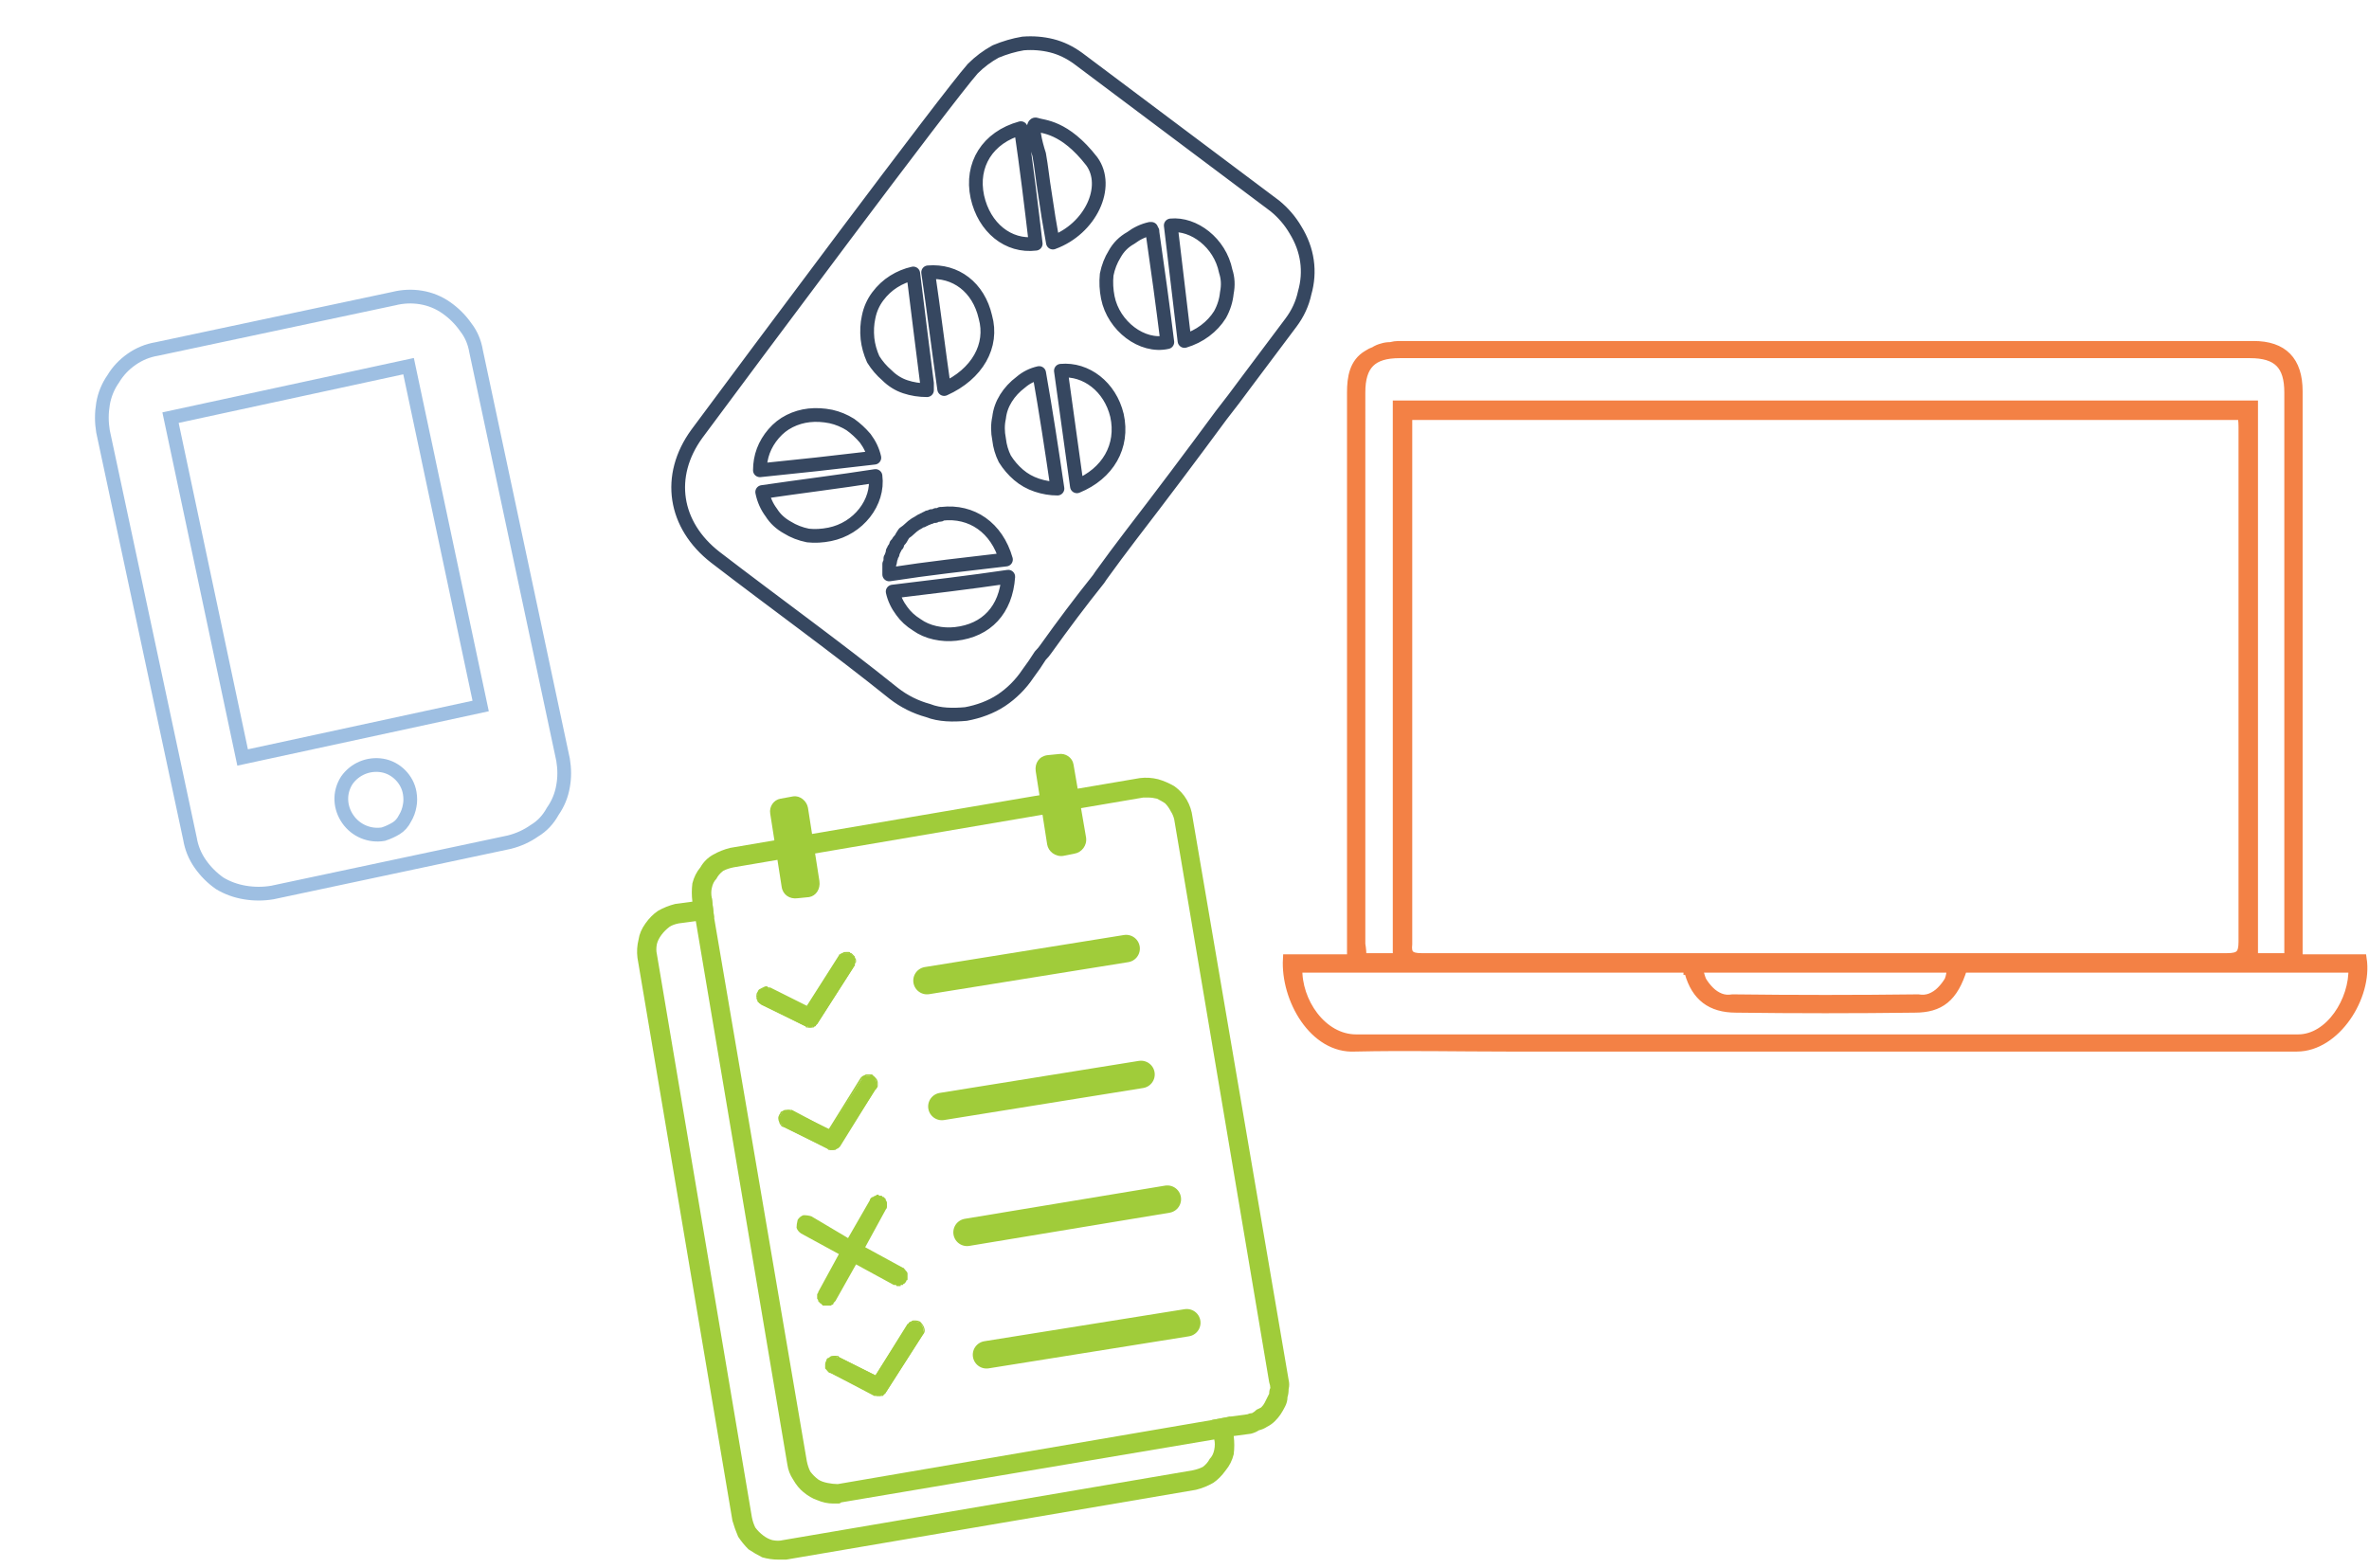
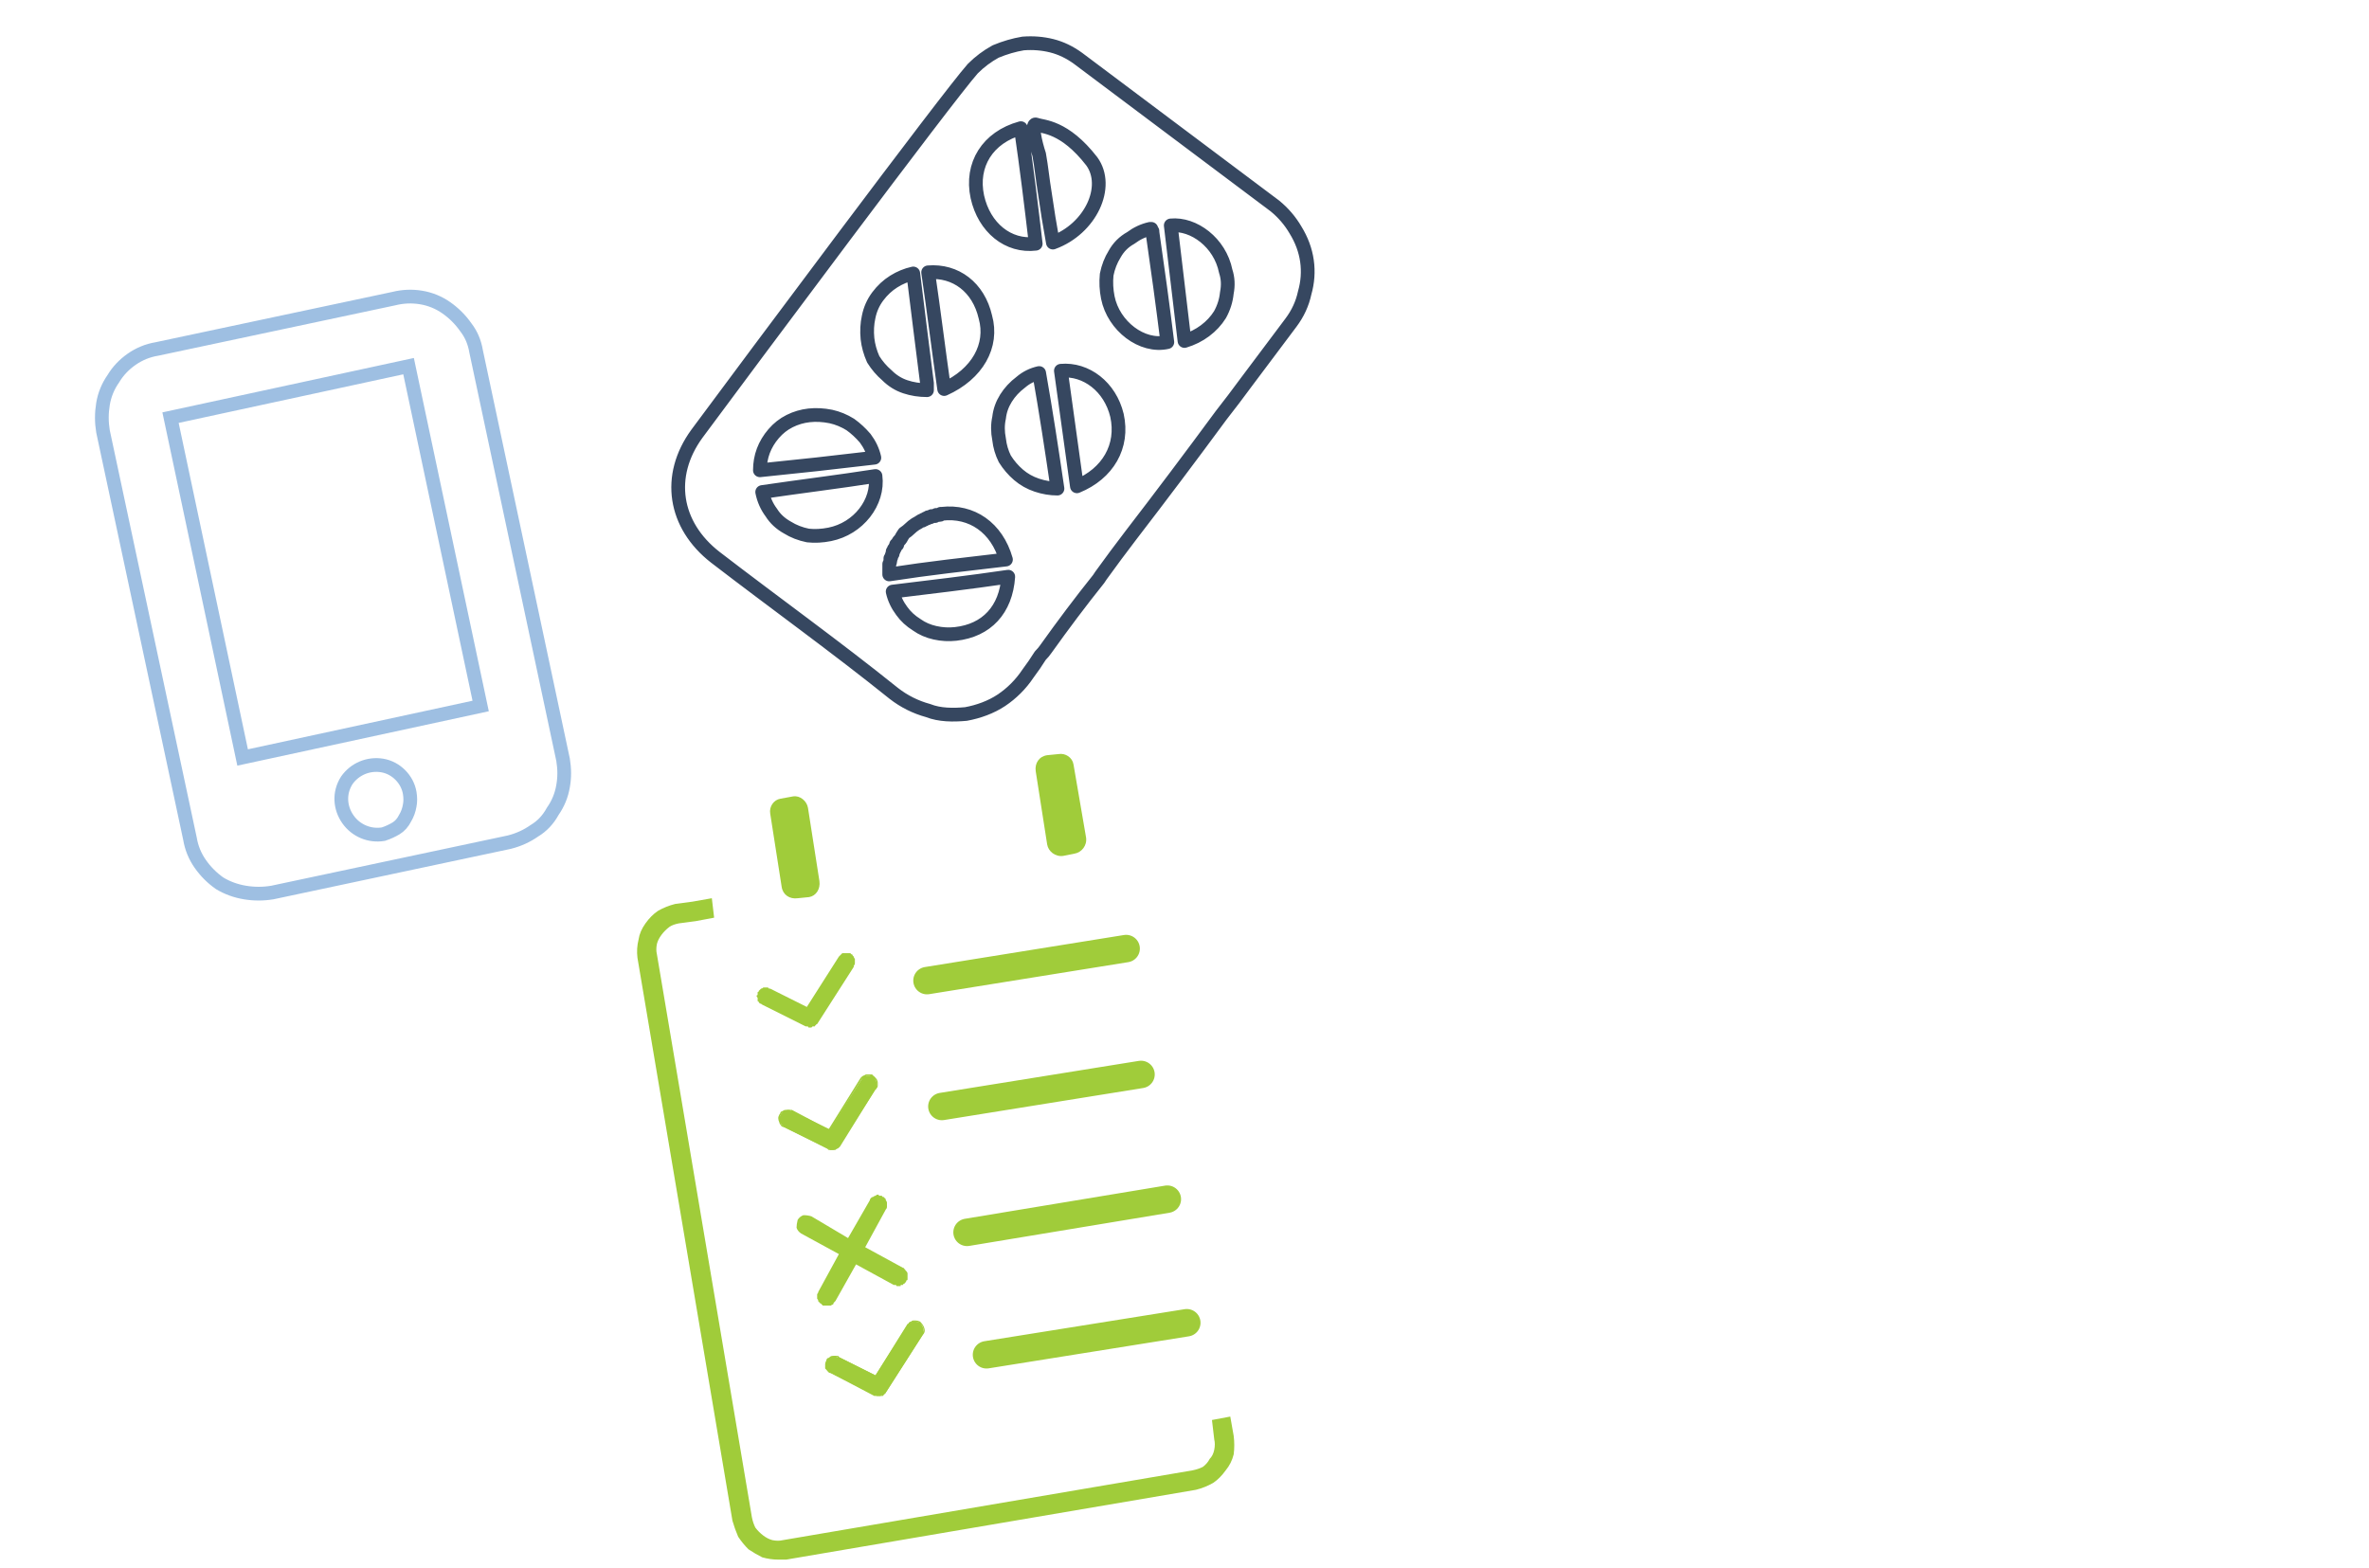
<svg xmlns="http://www.w3.org/2000/svg" version="1.2" viewBox="0 0 207 137" width="165.6" height="109.6">
  <defs>
    <clipPath clipPathUnits="userSpaceOnUse" id="cp1">
      <path d="m0 29.77l47.68-10.16 12.97 61.13-47.68 10.17z" />
    </clipPath>
  </defs>
  <style>.a{fill:none;stroke:#364760;stroke-linecap:round;stroke-linejoin:round;stroke-width:1.2}.b{fill:#f38145;stroke:#f38145;stroke-width:.8}.c{fill:#a0cc3a}.d{fill:none;stroke:#a0cc3a;stroke-linecap:round;stroke-linejoin:round;stroke-width:2.4}.e{fill:none;stroke:#9ebfe2;stroke-width:1.2}</style>
  <path class="a" d="m90.9 57.3q0.3-0.3 0.5-0.6c1.5-2.1 3-4.1 4.6-6.1l0.2-0.3q1.3-1.8 2.6-3.5 4-5.2 7.9-10.5 1.1-1.4 2.2-2.9l1.5-2q1.2-1.6 2.4-3.2 0.9-1.2 1.2-2.6 0.4-1.4 0.2-2.8-0.2-1.4-1-2.7-0.7-1.2-1.8-2.1l-17.2-12.9q-1.1-0.8-2.3-1.1-1.2-0.3-2.5-0.2-1.2 0.2-2.4 0.7-1.1 0.6-2 1.5c-2.3 2.6-19.5 25.7-24.1 31.9-2.7 3.7-2 8 1.6 10.8 5.2 4 10.5 7.8 15.6 11.9 0.9 0.7 1.9 1.2 3 1.5 1 0.4 2.2 0.4 3.3 0.3 1.1-0.2 2.2-0.6 3.1-1.2 0.9-0.6 1.7-1.4 2.3-2.3q0.6-0.8 1.1-1.6zm-9.8-33.5c2.4-0.2 4.4 1.3 5 3.9 0.7 2.5-0.7 5-3.6 6.3-0.5-3.5-0.9-6.8-1.4-10.2zm-0.1 10.3q-1 0-1.9-0.3-0.9-0.3-1.6-1-0.7-0.6-1.2-1.4-0.4-0.9-0.5-1.8-0.1-1 0.1-1.9 0.2-1 0.8-1.8 0.6-0.8 1.4-1.3 0.8-0.5 1.7-0.7c0.4 3.3 0.8 6.4 1.2 9.6q0 0 0 0.1 0 0.1 0 0.2 0 0 0 0.1 0 0.1 0 0.2zm9.6-23.2c0.5 0.2 2.4 0.1 4.8 3.2 1.6 2.2-0.1 5.9-3.4 7.1q-0.4-2.2-0.7-4.3c-0.2-1.2-0.3-2.3-0.5-3.4-0.3-0.9-0.8-2.9-0.2-2.6zm-1.4 0.3c0.5 3.4 0.9 6.7 1.3 10.1-2.4 0.3-4.5-1.4-5.1-4.1-0.6-2.8 0.9-5.2 3.8-6zm-18.5 25.1q0.9-0.1 1.9 0.1 0.9 0.2 1.7 0.7 0.7 0.5 1.3 1.2 0.6 0.8 0.8 1.7-5 0.6-10 1.1 0-0.9 0.3-1.7 0.3-0.8 0.9-1.5 0.6-0.7 1.4-1.1 0.8-0.4 1.7-0.5zm1.8 10.4q-1 0.2-1.9 0.1-1-0.2-1.8-0.7-0.9-0.5-1.4-1.3-0.6-0.8-0.8-1.8c3.4-0.5 6.7-0.9 9.9-1.4 0.3 2.3-1.5 4.6-4 5.1zm34.6-23q0.3 0.9 0.1 1.9-0.1 1-0.6 1.9-0.5 0.8-1.3 1.4-0.8 0.6-1.8 0.9-0.6-5.1-1.2-10.1c2-0.2 4.3 1.5 4.8 4zm-13 18.8l-1.4-10.1c2.2-0.2 4.3 1.4 4.9 3.9 0.6 2.7-0.8 5.1-3.5 6.2zm6.4-22.5q0 0 0.1 0 0 0.1 0 0.1 0 0.1 0.1 0.1 0 0.1 0 0.1 0.7 4.8 1.3 9.6c-2.2 0.5-4.7-1.4-5.2-3.9q-0.2-1-0.1-2 0.2-1 0.7-1.8 0.5-0.9 1.4-1.4 0.8-0.6 1.7-0.8zm-9.7 12.6c0.6 3.4 1.1 6.7 1.6 10.1q-0.9 0-1.8-0.3-0.9-0.3-1.6-0.9-0.7-0.6-1.2-1.4-0.4-0.8-0.5-1.7-0.2-1 0-1.9 0.1-0.9 0.6-1.7 0.5-0.8 1.3-1.4 0.7-0.6 1.6-0.8zm-13.1 17.1q0 0 0-0.1 0-0.1 0-0.1 0-0.1 0-0.1 0-0.1 0-0.1 0.1-0.2 0.1-0.3 0-0.1 0-0.2 0.1-0.1 0.1-0.2 0-0.1 0.1-0.2 0-0.1 0-0.2 0.1-0.1 0.1-0.1 0-0.1 0-0.1 0.1-0.1 0.1-0.1 0-0.1 0.1-0.2 0 0 0-0.1 0 0 0 0 0.1 0 0.1 0 0-0.1 0-0.1 0 0 0 0 0.1-0.2 0.3-0.4 0.1-0.2 0.3-0.5 0.3-0.2 0.5-0.4 0.2-0.2 0.5-0.4 0.2-0.1 0.5-0.3 0 0 0 0 0 0 0 0 0 0 0 0 0.1 0 0.1 0 0 0 0 0 0.1-0.1 0.1-0.1 0 0 0.1 0 0 0 0 0 0.1-0.1 0.1-0.1 0.1 0 0.1 0 0.1 0 0.1-0.1 0.1 0 0.1 0 0.1 0 0.1 0 0.1-0.1 0.1-0.1 0.1 0 0.2 0 0 0 0.1 0l0.1-0.1q0.1 0 0.1 0 0 0 0.1 0 0.1 0 0.1 0 0.1 0 0.1-0.1 0.1 0 0.1 0c2.6-0.3 4.8 1.2 5.6 4q-2.5 0.3-5.1 0.6-2.5 0.3-5.1 0.7 0-0.1 0-0.2 0 0 0-0.1 0 0 0-0.1 0 0 0-0.1zm5.8 5.7q-0.9 0.1-1.8-0.1-0.9-0.2-1.6-0.7-0.8-0.5-1.3-1.2-0.6-0.8-0.8-1.7c3.3-0.4 6.7-0.8 10.1-1.3-0.2 2.9-1.9 4.7-4.6 5z" />
-   <path class="b" d="m206.4 83.8h-5.6v-49.6q0-4-3.9-4-13.8 0-27.6 0-23.5 0-47.1 0-0.3 0-0.7 0.1-0.4 0-0.7 0.1-0.4 0.1-0.7 0.3-0.3 0.1-0.6 0.3c-1.2 0.7-1.4 2-1.4 3.3q0 23.8 0 47.6v1.9h-5.6c-0.2 3.5 2.3 7.9 5.9 7.7 4.5-0.1 8.9 0 13.3 0 23 0 46 0 69 0 3.4 0 6.2-4.4 5.7-7.7zm-87.5-49.5c0-2.4 1-3.4 3.4-3.4h74.3c2.4 0 3.4 1 3.4 3.4v49.4h-3.1v-48.3h-74.8v48.3h-3.1q0-0.6-0.1-1.2zm19.8 49.4c-4.9 0-9.7 0-14.5 0-1 0-1.3-0.3-1.2-1.2q0-22.5 0-45.1c0-0.3 0-0.6 0-1.1h72.9c0.1 0.4 0.1 0.8 0.1 1.3 0 14.9 0 29.8 0 44.7 0 1.1-0.3 1.4-1.4 1.4q-28 0-55.9 0zm62.1 7.1c-4.5 0-9.1 0-13.7 0h-68.6c-3 0-5.2-3.3-5.1-6.2h34.1q0 0.1 0 0.1 0 0.1 0 0.1 0.1 0 0.1 0.1 0 0 0 0.1c0.6 2.1 1.9 3.1 4.1 3.1q7.8 0.1 15.6 0c2.2 0 3.4-0.9 4.2-3.5h34.1c0.1 2.8-2 6.2-4.8 6.2zm-30.3-6.2q0 0.6-0.2 1.1-0.3 0.5-0.7 0.9-0.4 0.4-0.9 0.6-0.5 0.2-1.1 0.1-8.1 0.1-16.2 0-0.6 0.1-1.1-0.1-0.5-0.2-0.9-0.6-0.4-0.4-0.7-0.9-0.2-0.5-0.3-1.1z" />
-   <path class="c" d="m112.6 120.6l-8.4-49.2q-0.1-0.8-0.5-1.5-0.4-0.7-1.1-1.2-0.7-0.4-1.4-0.6-0.8-0.2-1.6-0.1l-35.8 6.1q-0.8 0.2-1.5 0.6-0.7 0.4-1.1 1.1-0.5 0.6-0.7 1.4-0.1 0.8 0 1.6l0.3 1.7 8 47.5q0.1 0.7 0.5 1.3 0.4 0.7 0.9 1.1 0.6 0.5 1.2 0.7 0.7 0.3 1.4 0.3 0.1 0 0.2 0 0.1 0 0.2 0 0 0 0.1 0 0.1 0 0.2-0.1l32.6-5.5 1.7-0.3 1.5-0.2q0.4-0.1 0.7-0.3 0.4-0.1 0.7-0.3 0.4-0.2 0.7-0.5 0.3-0.3 0.5-0.6 0.2-0.3 0.4-0.7 0.2-0.4 0.2-0.8 0.1-0.3 0.1-0.7 0.1-0.4 0-0.8zm-2.1 2q-0.1 0.2-0.3 0.4-0.2 0.1-0.4 0.2-0.2 0.2-0.4 0.3-0.2 0-0.4 0.1l-1.5 0.2-1.6 0.3-32.7 5.6q-0.4 0-0.9-0.1-0.5-0.1-0.8-0.3-0.4-0.3-0.7-0.7-0.2-0.4-0.3-0.9l-8.1-47.5-0.2-1.7q-0.1-0.5 0-0.9 0.1-0.5 0.4-0.8 0.2-0.4 0.6-0.7 0.4-0.2 0.9-0.3l35.8-6.1q0 0 0.1 0 0 0 0.1 0 0 0 0.1 0 0 0 0.1 0 0.4 0 0.8 0.1 0.4 0.2 0.7 0.4 0.3 0.3 0.5 0.7 0.2 0.3 0.3 0.7l8.3 49.2q0.1 0.3 0.1 0.5-0.1 0.2-0.1 0.5-0.1 0.2-0.2 0.4-0.1 0.2-0.2 0.4z" />
  <path class="c" d="m107.8 125.5l-0.3-1.7-1.6 0.3 0.2 1.7q0.1 0.4 0 0.9-0.1 0.5-0.4 0.8-0.2 0.4-0.6 0.7-0.4 0.2-0.9 0.3l-35.8 6.1q-0.4 0.1-0.9 0-0.4-0.1-0.8-0.4-0.4-0.3-0.7-0.7-0.2-0.4-0.3-0.9l-8.3-49.2q-0.1-0.4 0-0.9 0.1-0.4 0.4-0.8 0.3-0.4 0.7-0.7 0.3-0.2 0.8-0.3l1.5-0.2 1.6-0.3-0.2-1.7-1.7 0.3-1.5 0.2q-0.8 0.2-1.5 0.6-0.6 0.4-1.1 1.1-0.5 0.7-0.6 1.4-0.2 0.8-0.1 1.6l8.3 49.2q0.2 0.7 0.5 1.4 0.4 0.6 0.9 1.1 0.6 0.4 1.2 0.7 0.7 0.2 1.4 0.2 0.1 0 0.2 0 0.1 0 0.2 0 0.1 0 0.1 0 0.1 0 0.2 0l35.8-6.1q0.8-0.2 1.5-0.6 0.6-0.4 1.1-1.1 0.5-0.6 0.7-1.4 0.1-0.8 0-1.6z" />
  <path fill-rule="evenodd" class="d" d="m81 85.7l17.4-2.8" />
  <path fill-rule="evenodd" class="d" d="m82.3 96.7l17.4-2.8" />
  <path fill-rule="evenodd" class="d" d="m84.5 107.7l17.5-2.9" />
  <path fill-rule="evenodd" class="d" d="m86.2 118.4l17.5-2.8" />
  <path fill-rule="evenodd" class="c" d="m68.2 69.8l1.1-0.2c0.6-0.1 1.2 0.4 1.3 1l1 6.4c0.1 0.7-0.3 1.3-0.9 1.4l-1 0.1c-0.7 0.1-1.3-0.3-1.4-1l-1-6.4c-0.1-0.6 0.3-1.2 0.9-1.3z" />
  <path fill-rule="evenodd" class="c" d="m91.5 66l1-0.1c0.6-0.1 1.2 0.3 1.3 0.9l1.1 6.4c0.1 0.7-0.4 1.3-1 1.4l-1 0.2c-0.7 0.1-1.3-0.4-1.4-1l-1-6.4c-0.1-0.7 0.3-1.3 1-1.4z" />
  <path class="c" d="m70.8 89.8q-0.1 0-0.1 0-0.1 0-0.1-0.1-0.1 0-0.1 0 0 0-0.1 0l-3.8-1.9q-0.1-0.1-0.2-0.1 0 0-0.1-0.1 0-0.1-0.1-0.1 0-0.1 0-0.2 0 0 0-0.1-0.1-0.1-0.1-0.2 0.1 0 0.1-0.1 0-0.1 0-0.2 0.1 0 0.1-0.1 0.1-0.1 0.2-0.2 0.1 0 0.2-0.1 0.1 0 0.2 0 0.1 0 0.1 0 0 0 0.1 0 0 0 0.1 0.1 0 0 0.1 0l3.2 1.6 2.8-4.4q0.1-0.1 0.2-0.2 0 0 0.1-0.1 0.1 0 0.2 0 0.1 0 0.1 0 0.1 0 0.2 0 0 0 0.1 0 0 0 0.1 0 0.1 0.1 0.1 0.1 0.1 0 0.1 0.1 0.1 0.1 0.1 0.1 0 0.1 0.1 0.2 0 0 0 0.1 0 0.1 0 0.2 0 0 0 0.1 0 0.1-0.1 0.2 0 0 0 0.1l-3.2 5q-0.1 0-0.1 0.1-0.1 0-0.1 0.1-0.1 0-0.2 0 0 0-0.1 0.1 0 0 0 0-0.1 0-0.1 0 0 0 0 0 0 0 0 0z" />
-   <path class="c" d="m73.9 83.2q0.1 0 0.2 0 0 0 0.1 0 0.1 0 0.1 0.1 0.1 0 0.1 0 0.1 0.1 0.2 0.2 0 0 0.1 0.1 0 0.1 0 0.1 0.1 0.1 0.1 0.2 0 0.1 0 0.2 0 0-0.1 0.1 0 0.1 0 0.2 0 0-0.1 0.1l-3.2 5q0 0-0.1 0.1 0 0.1-0.1 0.1-0.1 0-0.1 0.1-0.1 0-0.2 0 0 0 0 0 0 0-0.1 0 0 0 0 0 0 0 0 0-0.1 0-0.1 0-0.1 0-0.1 0-0.1 0-0.1 0-0.1 0-0.1-0.1l-3.9-1.9q0 0-0.1-0.1-0.1 0-0.1-0.1-0.1 0-0.1-0.1 0-0.1-0.1-0.2 0 0 0-0.1 0-0.1 0-0.2 0-0.1 0-0.1 0-0.1 0.1-0.2 0-0.1 0.1-0.2 0.1-0.1 0.2-0.1 0.1-0.1 0.2-0.1 0.1-0.1 0.2-0.1 0.1 0 0.1 0 0.1 0 0.1 0.1 0.1 0 0.1 0 0 0 0.1 0l3.2 1.6 2.8-4.4q0-0.1 0.1-0.1 0.1-0.1 0.2-0.1 0.1-0.1 0.2-0.1 0.1 0 0.1 0zm0 0.1q0 0-0.1 0-0.1 0-0.2 0.1 0 0-0.1 0.1-0.1 0-0.1 0.1l-2.8 4.5-3.4-1.6q0-0.1 0-0.1-0.1 0-0.1 0-0.1 0-0.1 0 0 0-0.1 0-0.1 0-0.2 0-0.1 0-0.2 0.1 0 0-0.1 0.1-0.1 0.1-0.1 0.2-0.1 0.1-0.1 0.2 0 0.2 0.1 0.3 0 0.1 0.1 0.3 0.1 0.1 0.2 0.1l3.9 1.9q0 0.1 0 0.1 0.1 0 0.1 0 0 0 0.1 0 0 0 0.1 0 0 0 0 0 0 0 0 0 0 0 0.1 0 0 0 0 0 0.1 0 0.1 0 0.1-0.1 0.1-0.1 0.1 0 0.1-0.1 0.1 0 0.1-0.1l3.2-5q0.1 0 0.1-0.1 0 0 0-0.1 0.1-0.1 0.1-0.1 0-0.1 0-0.2-0.1-0.1-0.1-0.1 0-0.1 0-0.1-0.1-0.1-0.1-0.2-0.1 0-0.1-0.1-0.1 0-0.1 0-0.1 0-0.1-0.1-0.1 0-0.1 0-0.1 0-0.2 0z" />
  <path class="c" d="m72.7 100.5q0 0-0.1 0 0 0-0.1 0 0-0.1-0.1-0.1 0 0 0 0l-3.9-1.9q-0.1-0.1-0.2-0.2-0.1-0.1-0.2-0.3 0-0.1 0-0.3 0-0.1 0.1-0.2 0-0.1 0.1-0.2 0.1-0.1 0.1-0.2 0.1 0 0.2 0 0.1-0.1 0.3-0.1 0 0 0 0 0.1 0 0.1 0 0.1 0.1 0.1 0.1 0.1 0 0.1 0l3.3 1.6 2.8-4.4q0-0.1 0.1-0.2 0 0 0.1-0.1 0.1 0 0.2 0 0.1 0 0.2 0 0.1 0 0.2 0 0.2 0.1 0.3 0.1 0.1 0.1 0.1 0.3 0.1 0.1 0.1 0.2 0 0.1 0 0.2 0 0 0 0.1 0 0.1 0 0.2-0.1 0-0.1 0.1l-3.2 5q0 0-0.1 0.1 0 0-0.1 0.1-0.1 0-0.1 0-0.1 0.1-0.2 0.1 0 0 0 0 0 0 0 0 0 0 0 0 0 0 0 0 0 0 0 0-0.1 0-0.1 0 0 0 0 0 0 0 0 0z" />
  <path class="c" d="m75.9 93.9q0.1 0 0.3 0 0.1 0.1 0.2 0.2 0.1 0.1 0.2 0.2 0.1 0.2 0.1 0.3 0 0.1 0 0.2 0 0.1 0 0.1 0 0.1-0.1 0.2 0 0.1-0.1 0.1l-3.1 5q-0.1 0.1-0.1 0.1-0.1 0.1-0.2 0.1 0 0-0.1 0.1-0.1 0-0.2 0 0 0 0 0 0 0 0 0 0 0-0.1 0 0 0 0 0 0 0 0 0-0.1 0-0.1 0 0 0-0.1 0 0 0-0.1 0 0 0-0.1-0.1l-3.8-1.9q-0.2 0-0.3-0.2-0.1-0.1-0.1-0.2-0.1-0.2-0.1-0.4 0-0.1 0.1-0.3 0.1-0.1 0.1-0.2 0.1-0.1 0.2-0.1 0.1-0.1 0.2-0.1 0.1 0 0.3 0 0 0 0.1 0 0 0 0 0 0.1 0 0.1 0 0.1 0 0.1 0l3.2 1.7 2.8-4.5q0.1-0.1 0.1-0.1 0.1-0.1 0.2-0.1 0.1-0.1 0.2-0.1 0.1 0 0.2 0zm0 0.1q-0.1 0-0.2 0-0.1 0.1-0.1 0.1-0.1 0-0.2 0.1 0 0-0.1 0.1l-2.8 4.5-3.3-1.6q-0.1-0.1-0.1-0.1 0 0-0.1 0 0 0-0.1 0 0 0 0 0-0.1 0-0.2 0-0.1 0-0.2 0.1-0.1 0-0.2 0.1 0 0.1-0.1 0.2 0 0.1 0 0.2-0.1 0.2 0 0.3 0 0.2 0.1 0.3 0.1 0.1 0.2 0.1l3.9 1.9q0 0.1 0.1 0.1 0 0 0 0 0.1 0 0.1 0 0.1 0 0.1 0 0.1 0 0.1 0 0.1 0 0.1 0 0.1-0.1 0.2-0.1 0 0 0.1-0.1 0 0 0.1-0.1l3.1-4.9q0.1-0.2 0.2-0.3 0-0.1 0-0.3 0-0.1-0.1-0.2-0.1-0.2-0.2-0.2 0-0.1-0.1-0.1 0 0-0.1 0-0.1-0.1-0.1-0.1-0.1 0-0.1 0z" />
  <path class="c" d="m76.8 122q-0.1 0-0.1 0-0.1 0-0.1 0 0 0-0.1-0.1 0 0-0.1 0l-3.8-1.9q-0.2-0.1-0.3-0.2-0.1-0.1-0.1-0.3-0.1-0.1 0-0.2 0-0.2 0-0.3 0.1-0.1 0.2-0.2 0-0.1 0.1-0.1 0.1-0.1 0.2-0.1 0.1-0.1 0.2-0.1 0.1 0 0.1 0 0.1 0 0.1 0.1 0 0 0.1 0 0 0 0.1 0l3.2 1.6 2.8-4.4q0.1-0.1 0.2-0.2 0 0 0.1 0 0.1-0.1 0.2-0.1 0.1 0 0.2 0 0.2 0 0.4 0.1 0.1 0.1 0.2 0.3 0.1 0.2 0.1 0.4 0 0.2-0.1 0.4l-3.2 5q-0.1 0-0.1 0.1-0.1 0-0.1 0.1-0.1 0-0.2 0 0 0.1-0.1 0.1 0 0 0 0 0 0 0 0 0 0 0 0 0 0-0.1 0 0 0 0 0 0 0 0 0 0 0 0 0 0 0 0 0z" />
  <path class="c" d="m80 115.4q0.2 0 0.4 0.1 0.2 0.2 0.3 0.4 0.1 0.2 0.1 0.4 0 0.2-0.2 0.4l-3.2 5q0 0.1-0.1 0.1 0 0.1-0.1 0.1 0 0.1-0.1 0.1-0.1 0-0.2 0 0 0 0 0 0 0 0 0 0 0 0 0 0 0 0 0 0 0-0.1 0 0 0 0 0 0 0 0 0 0 0 0 0-0.1 0-0.1 0-0.1 0-0.1 0-0.1 0-0.1 0 0 0-0.1 0l-3.8-2q-0.2 0-0.3-0.2-0.1-0.1-0.2-0.2 0-0.2 0-0.4 0-0.1 0.1-0.3 0-0.1 0.1-0.2 0.1 0 0.2-0.1 0.1-0.1 0.2-0.1 0.1 0 0.2 0 0.1 0 0.1 0 0.1 0 0.1 0 0.1 0 0.1 0 0.1 0 0.1 0.1l3.2 1.6 2.8-4.5q0.1 0 0.1-0.1 0.1-0.1 0.2-0.1 0.1-0.1 0.2-0.1 0.1 0 0.2 0zm0 0.1q-0.1 0-0.2 0-0.1 0.1-0.2 0.1 0 0-0.1 0.1-0.1 0-0.1 0.1l-2.8 4.5-3.4-1.6q0 0 0-0.1-0.1 0-0.1 0-0.1 0-0.1 0 0 0-0.1 0-0.2 0-0.4 0.2-0.2 0.1-0.3 0.3 0 0.3 0.1 0.5 0.1 0.2 0.3 0.3l3.9 1.9q0 0.1 0 0.1 0.1 0 0.1 0 0.1 0 0.1 0 0 0 0.1 0 0 0 0.1 0 0.1 0 0.1 0 0.1 0 0.1-0.1 0.1 0 0.1-0.1 0.1 0 0.1-0.1l3.2-4.9q0.1-0.2 0.2-0.4 0-0.2-0.1-0.4-0.1-0.2-0.3-0.3-0.1-0.1-0.3-0.1z" />
  <path class="c" d="m79.2 111.9q0 0.1-0.1 0.2 0 0-0.1 0.1-0.1 0-0.1 0.1-0.1 0-0.2 0 0 0.1 0 0.1-0.1 0-0.1 0 0 0-0.1 0 0 0 0 0-0.1 0-0.1 0-0.1 0-0.1-0.1-0.1 0-0.1 0-0.1 0-0.1 0l-3.3-1.8-1.8 3.2q-0.1 0.1-0.1 0.1-0.1 0.1-0.1 0.2-0.1 0-0.2 0.1 0 0-0.1 0 0 0-0.1 0 0 0 0 0-0.1 0-0.1 0 0 0 0 0-0.1 0-0.2 0 0 0-0.1 0 0 0-0.1 0 0 0-0.1-0.1 0 0-0.1-0.1-0.1 0-0.1-0.1-0.1 0-0.1-0.1 0-0.1-0.1-0.2 0 0 0-0.1 0-0.1 0-0.2 0-0.1 0-0.1 0.1-0.1 0.1-0.2l1.8-3.3-3.3-1.8q-0.3-0.2-0.4-0.5 0-0.3 0.1-0.7 0.2-0.3 0.5-0.4 0.4 0 0.7 0.1l3.2 1.9 1.9-3.3q0-0.1 0.1-0.2 0.1-0.1 0.2-0.1 0.1-0.1 0.2-0.1 0.1-0.1 0.2-0.1 0.1 0 0.1 0.1 0.1 0 0.1 0 0.1 0 0.1 0 0.1 0 0.1 0.1 0.1 0 0.1 0 0.1 0.1 0.2 0.2 0 0 0 0.1 0.1 0.1 0.1 0.2 0 0 0 0.1 0 0.1 0 0.2 0 0.1 0 0.1 0 0.1-0.1 0.2l-1.8 3.3 3.3 1.8q0.1 0 0.1 0.1 0.1 0 0.1 0.1 0.1 0.1 0.1 0.1 0.1 0.1 0.1 0.2 0 0.1 0 0.2 0 0 0 0.1 0 0.1 0 0.2 0 0.1-0.1 0.1z" />
  <g clip-path="url(#cp1)">
    <path class="e" d="m9 37.7q-0.2-1.2 0-2.4 0.2-1.2 0.9-2.2 0.6-1 1.6-1.7 1-0.7 2.2-0.9l20.7-4.4q1.2-0.3 2.4-0.1 1.2 0.2 2.2 0.9 1 0.7 1.7 1.7 0.7 0.9 0.9 2.1l7.6 35.7q0.2 1.2 0 2.3-0.2 1.2-0.9 2.2-0.6 1.1-1.6 1.7-1 0.7-2.2 1l-20.7 4.4q-1.2 0.2-2.4 0-1.2-0.2-2.2-0.8-1-0.7-1.7-1.7-0.7-1-0.9-2.2zm26.8 31.6c-0.2-1.2-1.2-2.2-2.4-2.4-1.2-0.2-2.4 0.3-3.1 1.3-0.7 1.1-0.6 2.4 0.1 3.4 0.7 1 1.9 1.5 3.1 1.3q0.6-0.2 1.1-0.5 0.5-0.3 0.8-0.9 0.3-0.5 0.4-1.1 0.1-0.5 0-1.1zm-0.1-37.3l-20.8 4.5 6.3 29.7 20.8-4.5z" />
  </g>
</svg>